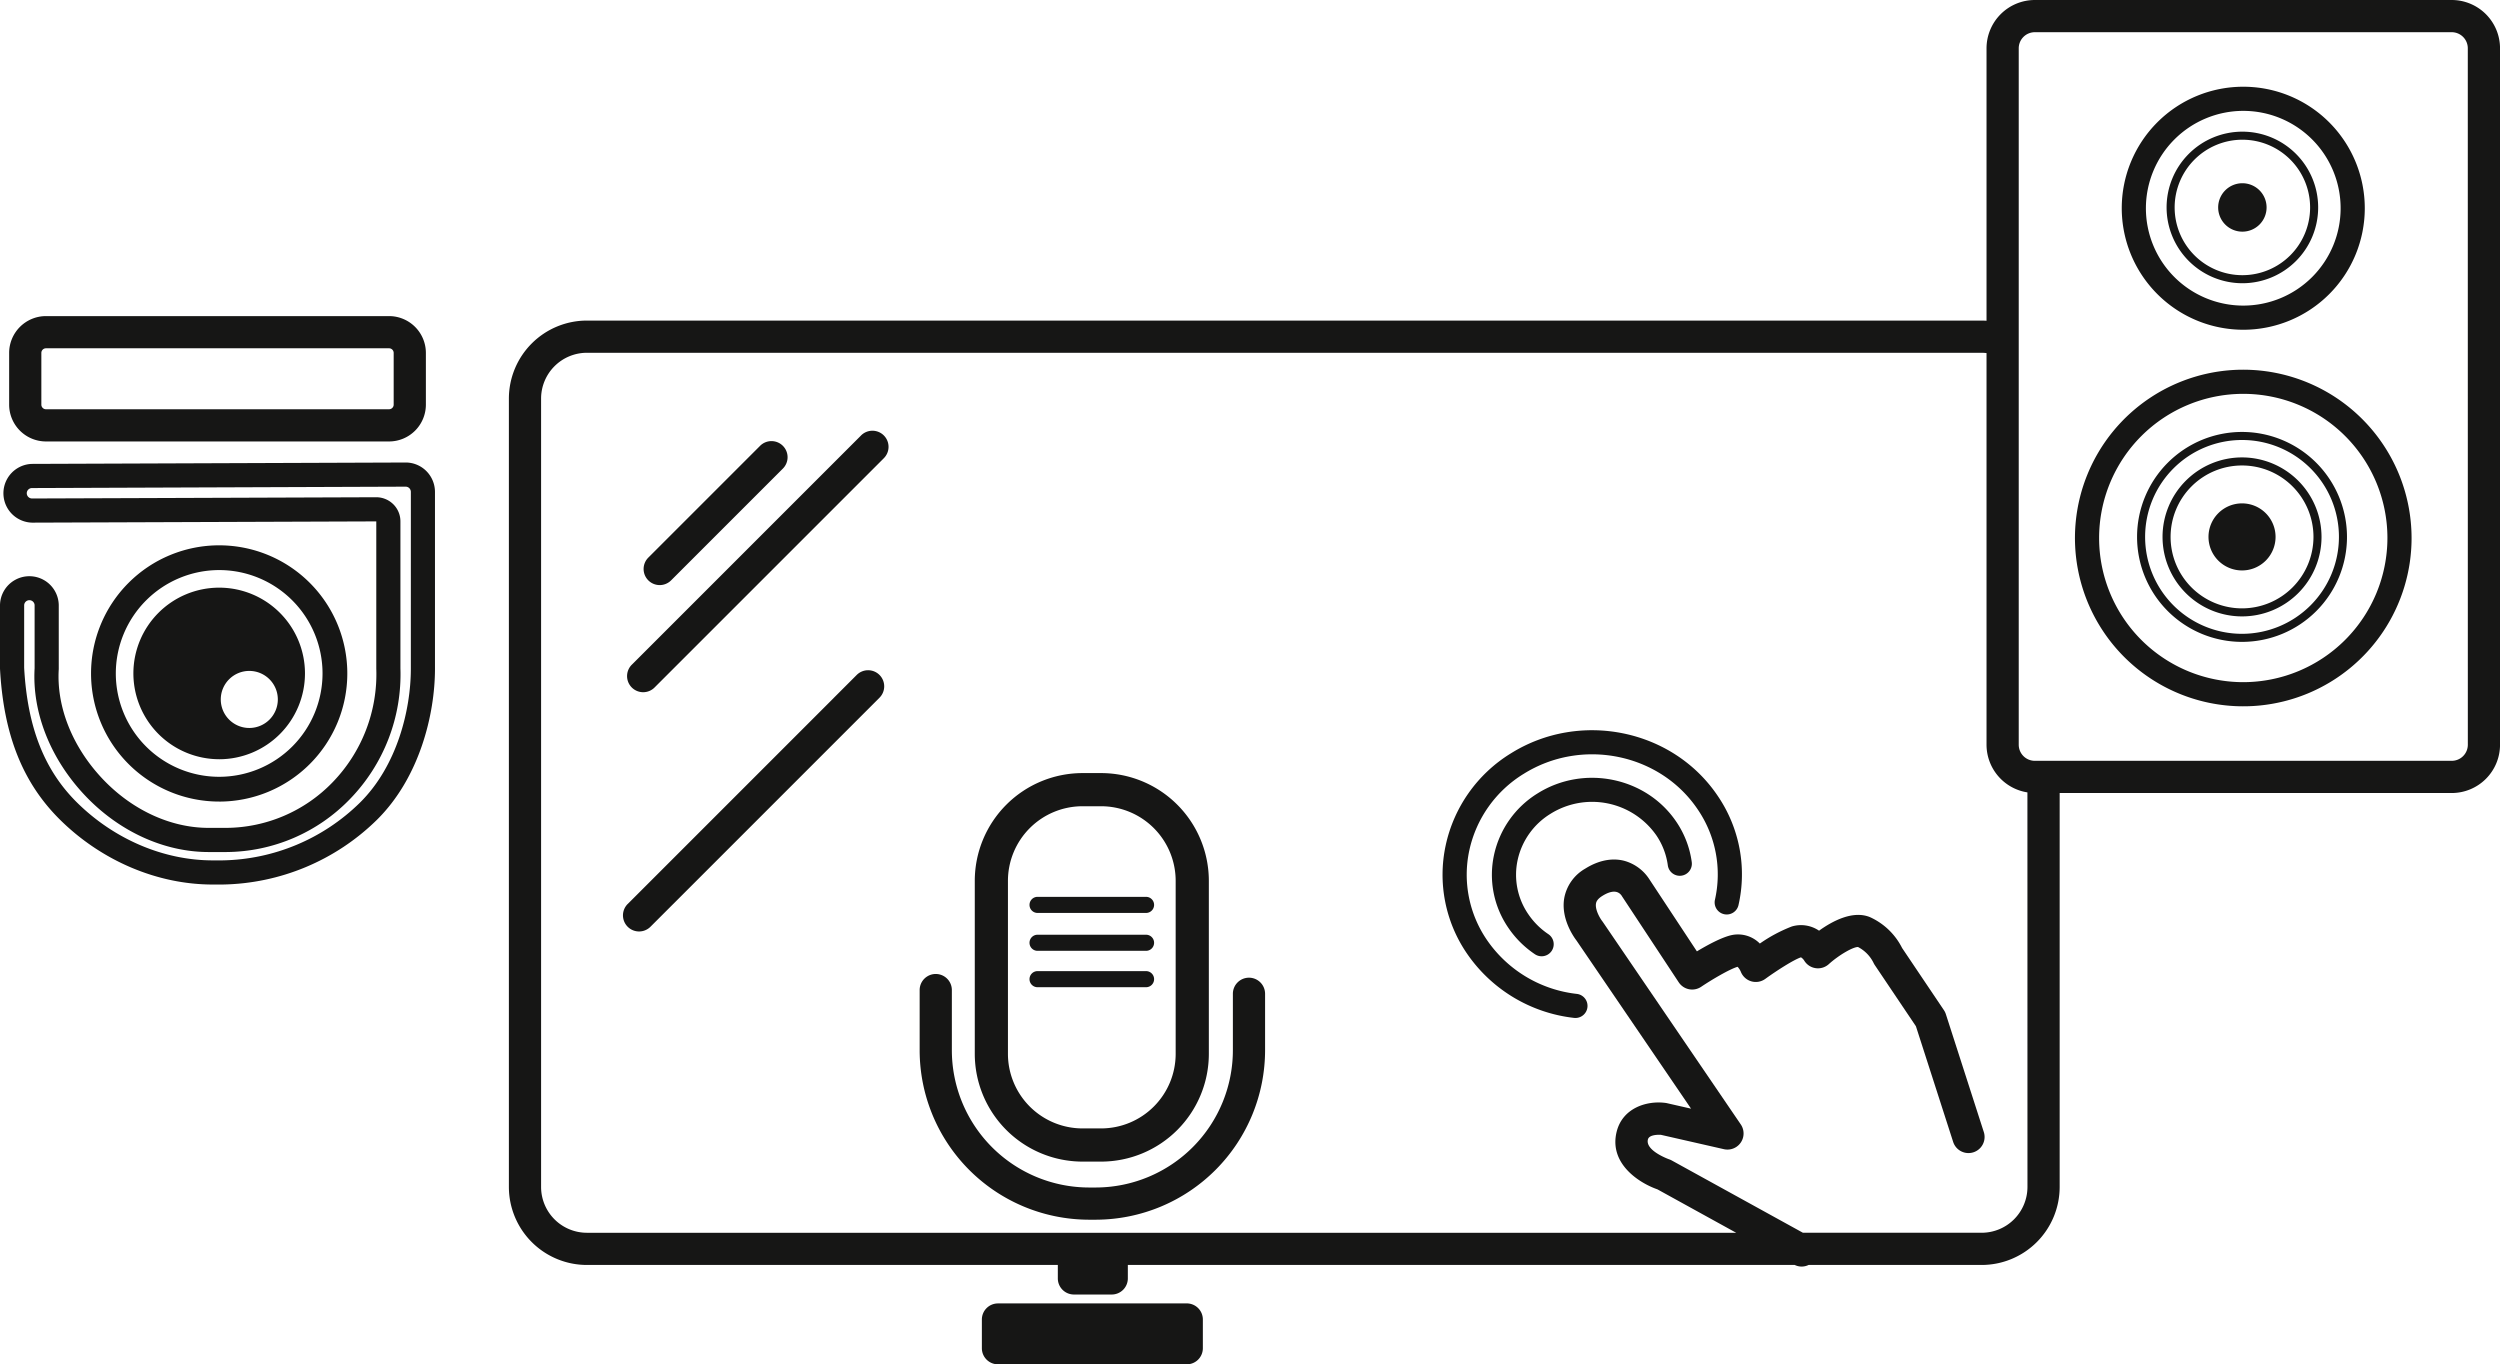
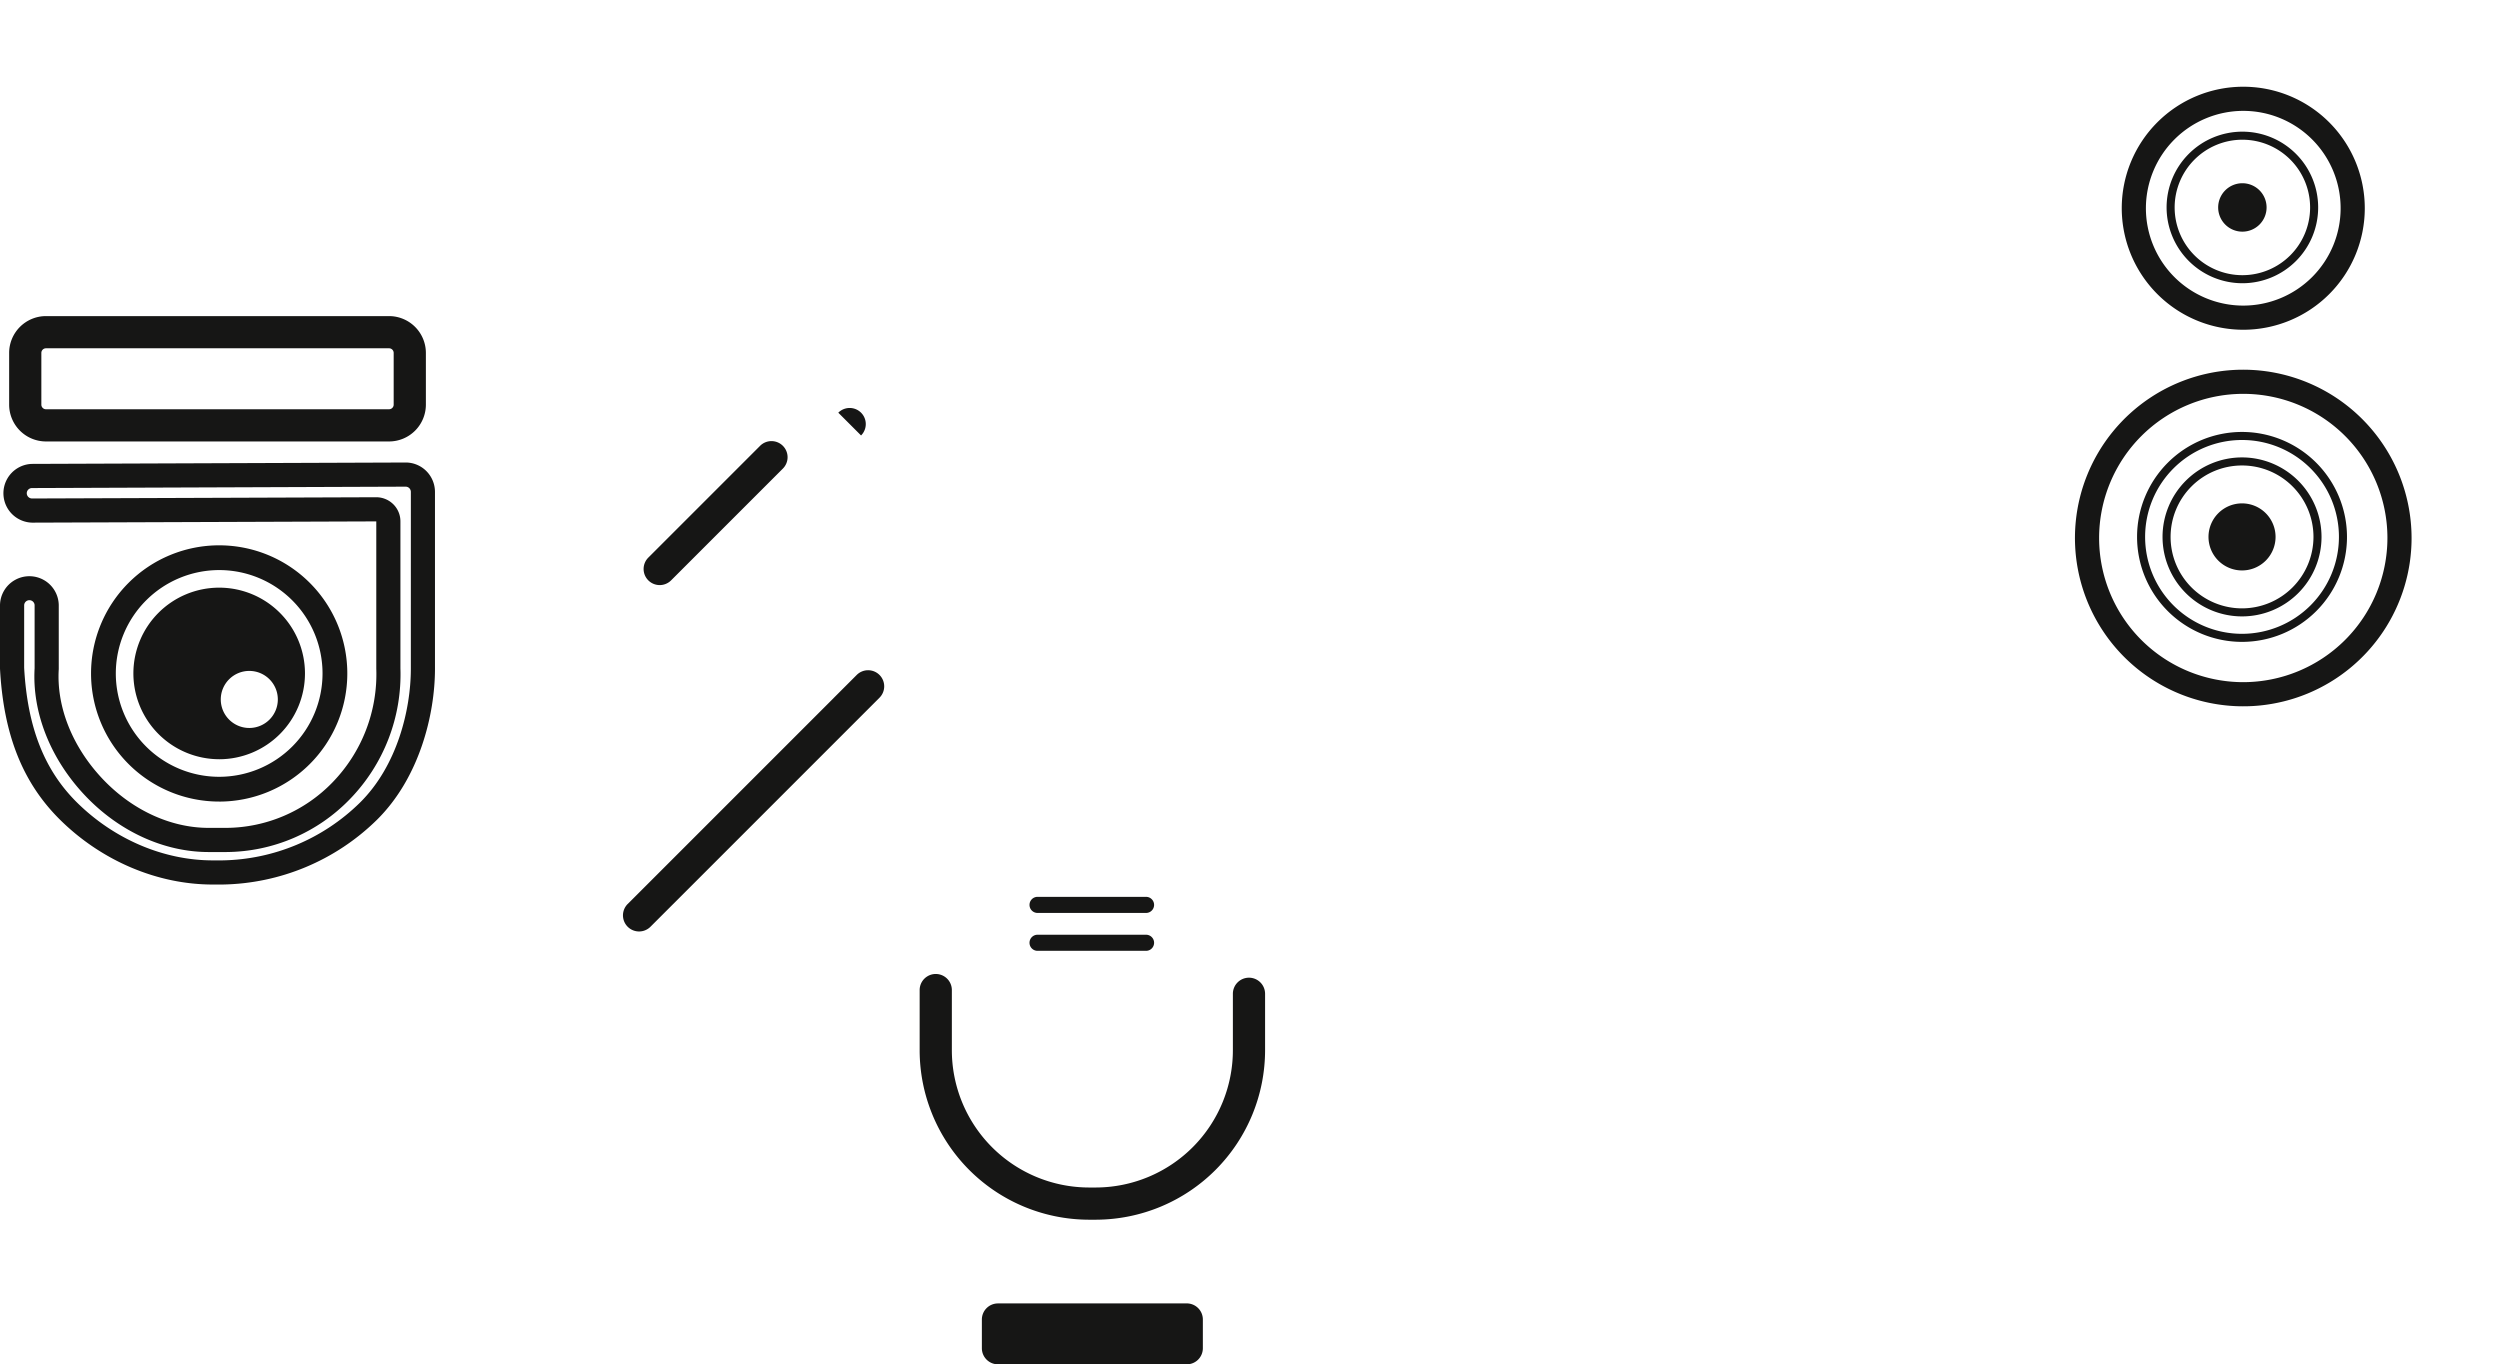
<svg xmlns="http://www.w3.org/2000/svg" id="Gruppe_2703" data-name="Gruppe 2703" width="621.067" height="338.928" viewBox="0 0 621.067 338.928">
  <defs>
    <clipPath id="clip-path">
      <rect id="Rechteck_1785" data-name="Rechteck 1785" width="621.067" height="338.928" fill="none" />
    </clipPath>
  </defs>
  <g id="Gruppe_2702" data-name="Gruppe 2702" clip-path="url(#clip-path)">
    <path id="Pfad_3281" data-name="Pfad 3281" d="M54.449,199.135A31.831,31.831,0,1,0,22.618,167.3a31.831,31.831,0,0,0,31.831,31.831m0-57.509A25.677,25.677,0,1,1,28.771,167.3a25.707,25.707,0,0,1,25.678-25.678" fill="#161615" />
    <path id="Pfad_3282" data-name="Pfad 3282" d="M557.066,57.549a6.014,6.014,0,1,0-6.014-6.014,6.015,6.015,0,0,0,6.014,6.014" fill="#161615" />
    <path id="Pfad_3283" data-name="Pfad 3283" d="M557.066,70.361A18.826,18.826,0,1,0,538.24,51.535a18.847,18.847,0,0,0,18.826,18.826m0-35.652A16.826,16.826,0,1,1,540.24,51.535a16.845,16.845,0,0,1,16.826-16.826" fill="#161615" />
    <path id="Pfad_3284" data-name="Pfad 3284" d="M556.981,107.308a26.075,26.075,0,1,0,26.074,26.075,26.1,26.1,0,0,0-26.074-26.075m0,50.149a24.075,24.075,0,1,1,24.074-24.074,24.1,24.1,0,0,1-24.074,24.074" fill="#161615" />
    <path id="Pfad_3285" data-name="Pfad 3285" d="M556.981,113.634a19.748,19.748,0,1,0,19.748,19.748,19.771,19.771,0,0,0-19.748-19.748m0,37.5a17.748,17.748,0,1,1,17.748-17.749,17.77,17.77,0,0,1-17.748,17.749" fill="#161615" />
    <path id="Pfad_3286" data-name="Pfad 3286" d="M556.981,125.053a8.33,8.33,0,1,0,8.329,8.33,8.329,8.329,0,0,0-8.329-8.33" fill="#161615" />
    <path id="Pfad_3287" data-name="Pfad 3287" d="M163.89,145.351a3.99,3.99,0,0,0,2.829-1.172l27.734-27.735a4,4,0,1,0-5.657-5.656l-27.735,27.735a4,4,0,0,0,2.829,6.828" fill="#161615" />
-     <path id="Pfad_3288" data-name="Pfad 3288" d="M213.911,108.18l-56.866,56.867A4,4,0,1,0,162.7,170.7l56.866-56.866a4,4,0,1,0-5.657-5.657" fill="#161615" />
+     <path id="Pfad_3288" data-name="Pfad 3288" d="M213.911,108.18l-56.866,56.867l56.866-56.866a4,4,0,1,0-5.657-5.657" fill="#161615" />
    <path id="Pfad_3289" data-name="Pfad 3289" d="M212.8,167.708l-56.866,56.866a4,4,0,0,0,5.658,5.656l56.865-56.866a4,4,0,1,0-5.657-5.656" fill="#161615" />
    <path id="Pfad_3290" data-name="Pfad 3290" d="M257.757,226.8h26.951a2,2,0,0,0,0-4H257.757a2,2,0,0,0,0,4" fill="#161615" />
    <path id="Pfad_3291" data-name="Pfad 3291" d="M257.757,236.212h26.951a2,2,0,0,0,0-4H257.757a2,2,0,0,0,0,4" fill="#161615" />
-     <path id="Pfad_3292" data-name="Pfad 3292" d="M257.757,245.252h26.951a2,2,0,0,0,0-4H257.757a2,2,0,0,0,0,4" fill="#161615" />
-     <path id="Pfad_3293" data-name="Pfad 3293" d="M268.92,288.574h4.629a26.789,26.789,0,0,0,26.759-26.759v-43a26.79,26.79,0,0,0-26.759-26.76H268.92a26.79,26.79,0,0,0-26.759,26.76v43a26.789,26.789,0,0,0,26.759,26.759M250.4,218.812a18.541,18.541,0,0,1,18.519-18.52h4.629a18.541,18.541,0,0,1,18.519,18.52v43a18.54,18.54,0,0,1-18.519,18.518H268.92A18.54,18.54,0,0,1,250.4,261.815Z" fill="#161615" />
    <path id="Pfad_3294" data-name="Pfad 3294" d="M310.28,242.885a4,4,0,0,0-4,4v13.878a34.124,34.124,0,0,1-33.924,34.244H270.39a34.124,34.124,0,0,1-33.924-34.244v-14.8a4,4,0,1,0-8,0v14.8a42.132,42.132,0,0,0,41.924,42.244h1.966a42.132,42.132,0,0,0,41.924-42.244V246.885a4,4,0,0,0-4-4" fill="#161615" />
    <path id="Pfad_3295" data-name="Pfad 3295" d="M294.822,323.807h-46.9a4,4,0,0,0-4,4v7.128a4,4,0,0,0,4,4h46.9a4,4,0,0,0,4-4V327.8a4,4,0,0,0-4-4" fill="#161615" />
-     <path id="Pfad_3296" data-name="Pfad 3296" d="M375.351,187.152a35.611,35.611,0,0,0-16.214,22.911,34.631,34.631,0,0,0,5.27,26.784,37.3,37.3,0,0,0,26.621,16.025,3.314,3.314,0,0,0,.357.02,3,3,0,0,0,.35-5.979,31.3,31.3,0,0,1-22.356-13.423,28.687,28.687,0,0,1-4.374-22.18,29.665,29.665,0,0,1,13.526-19.07c14.446-9.026,33.826-5.078,43.2,8.8a28.641,28.641,0,0,1,4.293,22.546,3,3,0,0,0,5.851,1.322,34.584,34.584,0,0,0-5.171-27.226c-11.157-16.525-34.191-21.251-51.35-10.531" fill="#161615" />
-     <path id="Pfad_3297" data-name="Pfad 3297" d="M416.429,204.132c-7.478-11.068-22.91-14.239-34.4-7.062a23.9,23.9,0,0,0-10.886,15.383,23.261,23.261,0,0,0,3.543,18,24.369,24.369,0,0,0,6.621,6.6,3,3,0,0,0,3.35-4.979,18.359,18.359,0,0,1-5-4.982,17.308,17.308,0,0,1-2.646-13.391,17.953,17.953,0,0,1,8.194-11.54,19.466,19.466,0,0,1,26.254,5.331,17.4,17.4,0,0,1,2.871,7.477,3,3,0,0,0,5.947-.8,23.382,23.382,0,0,0-3.845-10.034" fill="#161615" />
-     <path id="Pfad_3298" data-name="Pfad 3298" d="M609.067,0H505.507a12.013,12.013,0,0,0-12,12V79.684c-.4-.027-.81-.045-1.221-.045H145.8a19.4,19.4,0,0,0-19.379,19.379V294.872A19.4,19.4,0,0,0,145.8,314.251H262.792v3.341a4,4,0,0,0,4,4h9.393a4,4,0,0,0,4-4v-3.341h165.68a3.973,3.973,0,0,0,1.712.4,4.014,4.014,0,0,0,1.72-.4h43a19.4,19.4,0,0,0,19.379-19.379V197.009h97.4a12.013,12.013,0,0,0,12-12V12a12.013,12.013,0,0,0-12-12m-105.4,294.871a11.392,11.392,0,0,1-11.379,11.379h-44.4L415.3,288.285a4.212,4.212,0,0,0-.7-.3c-.059-.02-5.916-2.132-5.214-4.915.313-1.235,2.659-1.179,3.22-1.151l15.647,3.566a4,4,0,0,0,4.2-6.153L398.2,229.062c-.048-.071-.115-.162-.167-.229-.616-.791-1.8-2.9-1.545-4.377.049-.276.179-1.011,1.55-1.873,2.306-1.448,3.968-1.412,4.891.03a1.483,1.483,0,0,0,.14.228l13.971,21.189a4,4,0,0,0,5.573,1.117c2.554-1.719,7.073-4.4,9.053-4.969a4.235,4.235,0,0,1,.789,1.2,4,4,0,0,0,6.086,1.807c2.589-1.88,7.02-4.763,8.875-5.36a2.7,2.7,0,0,1,.762.748,4,4,0,0,0,6.144.948c2.508-2.27,6.1-4.336,7.273-4.251a8.83,8.83,0,0,1,3.831,3.906,3.993,3.993,0,0,0,.32.571l10.219,15.2,9.262,28.764a4,4,0,0,0,7.615-2.451l-9.434-29.3a4.025,4.025,0,0,0-.488-1.007l-10.382-15.436a16.584,16.584,0,0,0-8.023-7.691c-4.244-1.711-9.3.991-12.613,3.383a7.965,7.965,0,0,0-6.784-1.042,37.3,37.3,0,0,0-7.926,4.238,7.626,7.626,0,0,0-7.011-2.1c-2.461.54-5.986,2.452-8.626,4.04L409.786,218.5a10.845,10.845,0,0,0-6.345-4.669c-2.118-.535-5.511-.623-9.658,1.98a10.655,10.655,0,0,0-5.188,7.332c-.853,5.056,2.319,9.558,3.063,10.53l28.447,41.75-5.983-1.363c-.126-.028-.253-.051-.382-.068-4.807-.614-10.652,1.351-12.108,7.12-2,7.917,5.532,12.759,10.125,14.357l19.56,10.785H145.8a11.392,11.392,0,0,1-11.379-11.379V99.018A11.392,11.392,0,0,1,145.8,87.639H492.286a11.194,11.194,0,0,1,1.221.076v97.294a12.008,12.008,0,0,0,10.158,11.843Zm109.4-109.863a4,4,0,0,1-4,4H505.507a4,4,0,0,1-4-4V12a4,4,0,0,1,4-4h103.56a4,4,0,0,1,4,4Z" fill="#161615" />
    <path id="Pfad_3299" data-name="Pfad 3299" d="M557.288,91.843A41.812,41.812,0,1,0,599.1,133.654a41.859,41.859,0,0,0-41.811-41.811m0,77.623A35.812,35.812,0,1,1,593.1,133.654a35.853,35.853,0,0,1-35.811,35.812" fill="#161615" />
    <path id="Pfad_3300" data-name="Pfad 3300" d="M557.288,81.919A30.187,30.187,0,1,0,527.1,51.731a30.221,30.221,0,0,0,30.188,30.188m0-54.375A24.187,24.187,0,1,1,533.1,51.731a24.214,24.214,0,0,1,24.188-24.187" fill="#161615" />
    <path id="Pfad_3301" data-name="Pfad 3301" d="M11.418,109.67H96.656a9.154,9.154,0,0,0,9.144-9.145V87.674a9.155,9.155,0,0,0-9.144-9.145H11.418a9.155,9.155,0,0,0-9.145,9.145v12.851a9.155,9.155,0,0,0,9.145,9.145m-1.145-22a1.146,1.146,0,0,1,1.145-1.145H96.656A1.146,1.146,0,0,1,97.8,87.674v12.851a1.146,1.146,0,0,1-1.144,1.145H11.418a1.146,1.146,0,0,1-1.145-1.145Z" fill="#161615" />
    <path id="Pfad_3302" data-name="Pfad 3302" d="M100.772,114.9h-.036l-92.828.345a7.3,7.3,0,0,0,.072,14.594l85.5-.311v36.594A38.573,38.573,0,0,1,82.6,194.366a37.028,37.028,0,0,1-26.344,11.3H51.821c-9.451,0-19.07-4.455-26.39-12.223-7.45-7.906-11.4-17.8-10.84-27.142q.006-.09.006-.18V150.3A7.3,7.3,0,0,0,0,150.3L0,165.96c0,.054,0,.108,0,.162.887,16.456,5.655,28.4,15,37.607,10.343,10.176,24.137,16.013,37.846,16.013h2.363a56.052,56.052,0,0,0,38.363-16.013c10.681-10.511,14.487-26.318,14.487-37.606V122.195a7.35,7.35,0,0,0-2.149-5.172,7.253,7.253,0,0,0-5.147-2.124m1.3,51.224c0,10.073-3.335,24.118-12.695,33.329a49.922,49.922,0,0,1-34.155,14.29H52.855c-12.148,0-24.409-5.208-33.638-14.29-8.2-8.073-12.4-18.743-13.217-33.572L6.005,150.3a1.3,1.3,0,0,1,2.592,0v15.736c-.63,10.959,3.911,22.444,12.468,31.525,8.448,8.966,19.659,14.108,30.756,14.108h4.431A43.061,43.061,0,0,0,86.9,198.548a44.472,44.472,0,0,0,12.576-32.512V129.527a5.967,5.967,0,0,0-1.766-4.251,6.046,6.046,0,0,0-4.234-1.749h-.022l-85.485.311a1.311,1.311,0,0,1-1.32-1.292,1.3,1.3,0,0,1,1.286-1.3l92.813-.345h.024a1.272,1.272,0,0,1,.914.377,1.327,1.327,0,0,1,.382.919Z" fill="#161615" />
    <path id="Pfad_3303" data-name="Pfad 3303" d="M54.449,188.616A21.313,21.313,0,1,0,33.137,167.3a21.336,21.336,0,0,0,21.312,21.312m7.484-21.938a7.087,7.087,0,1,1-7.087,7.086,7.087,7.087,0,0,1,7.087-7.086" fill="#161615" />
  </g>
</svg>